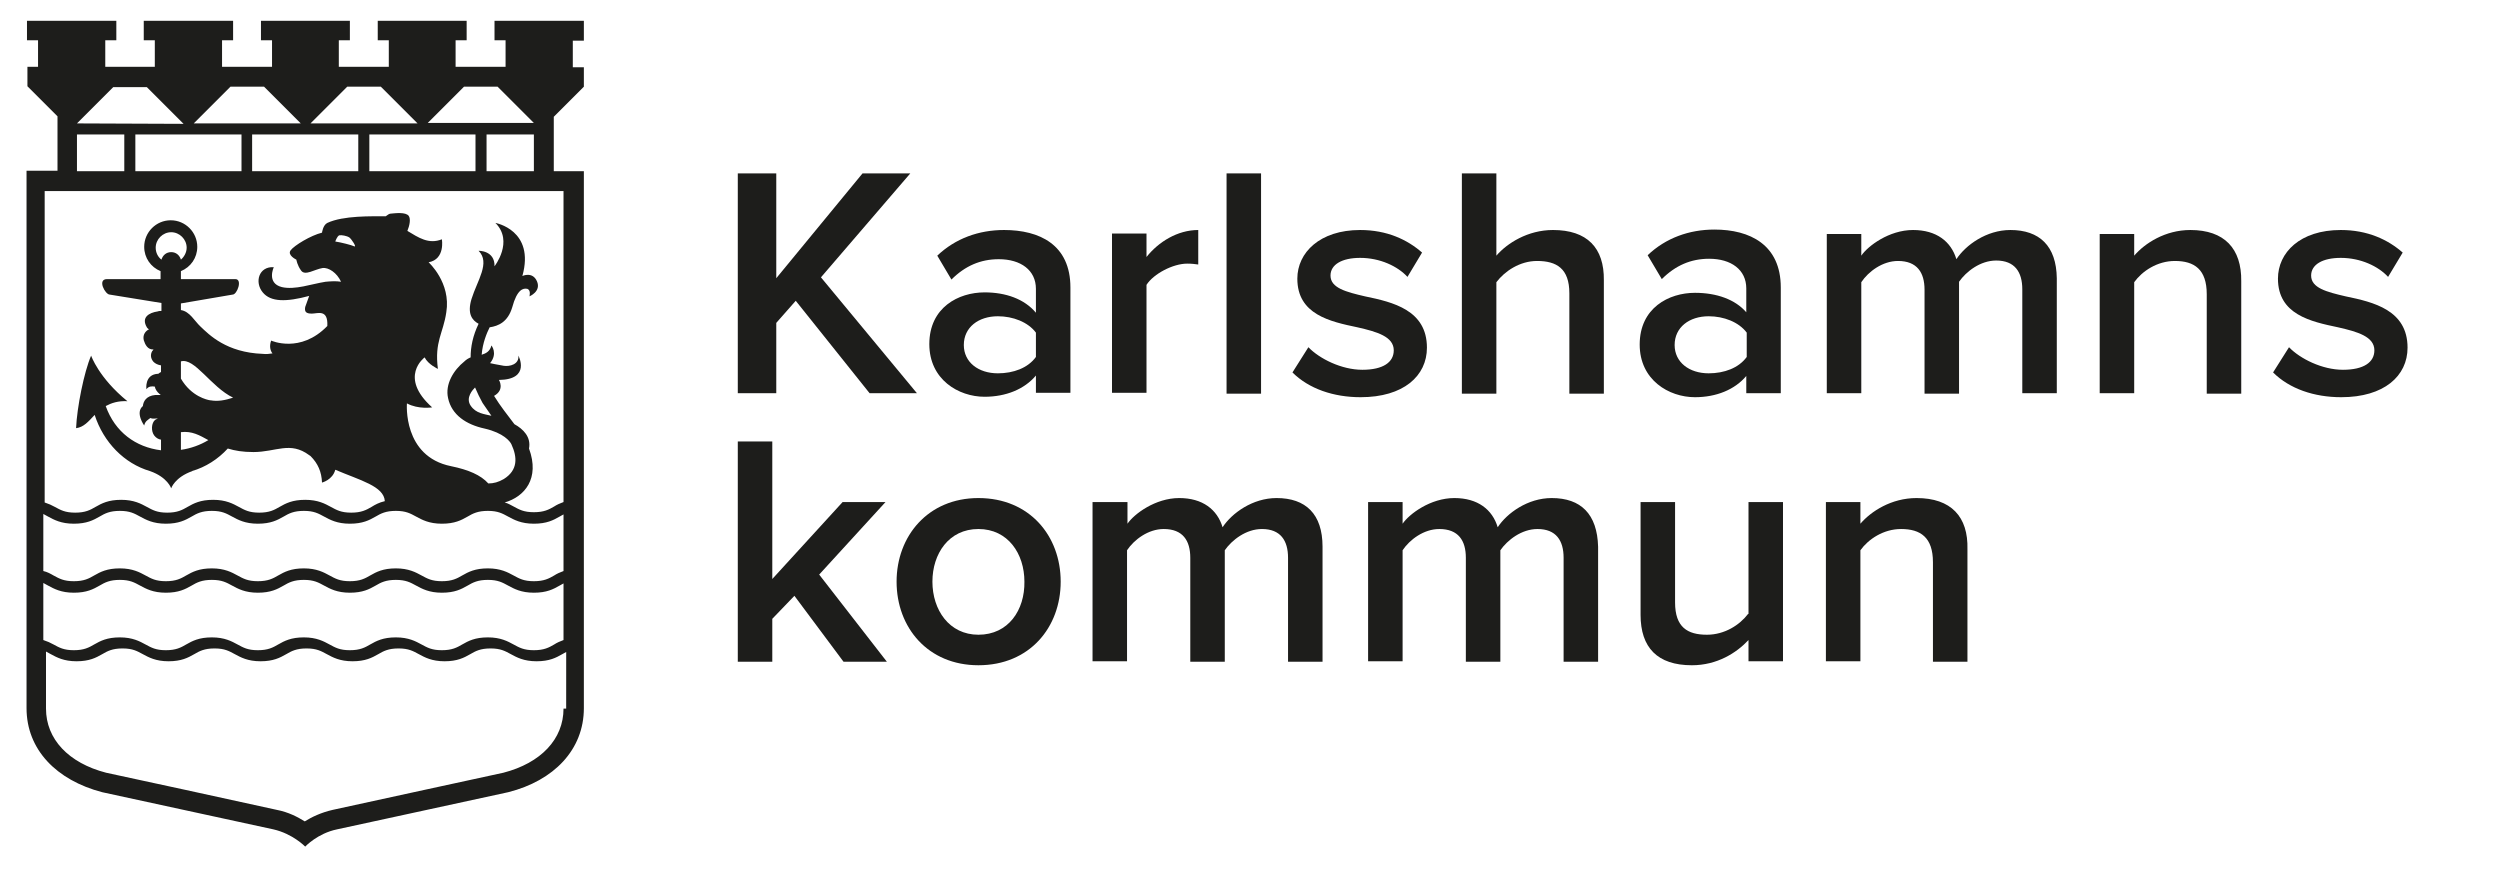
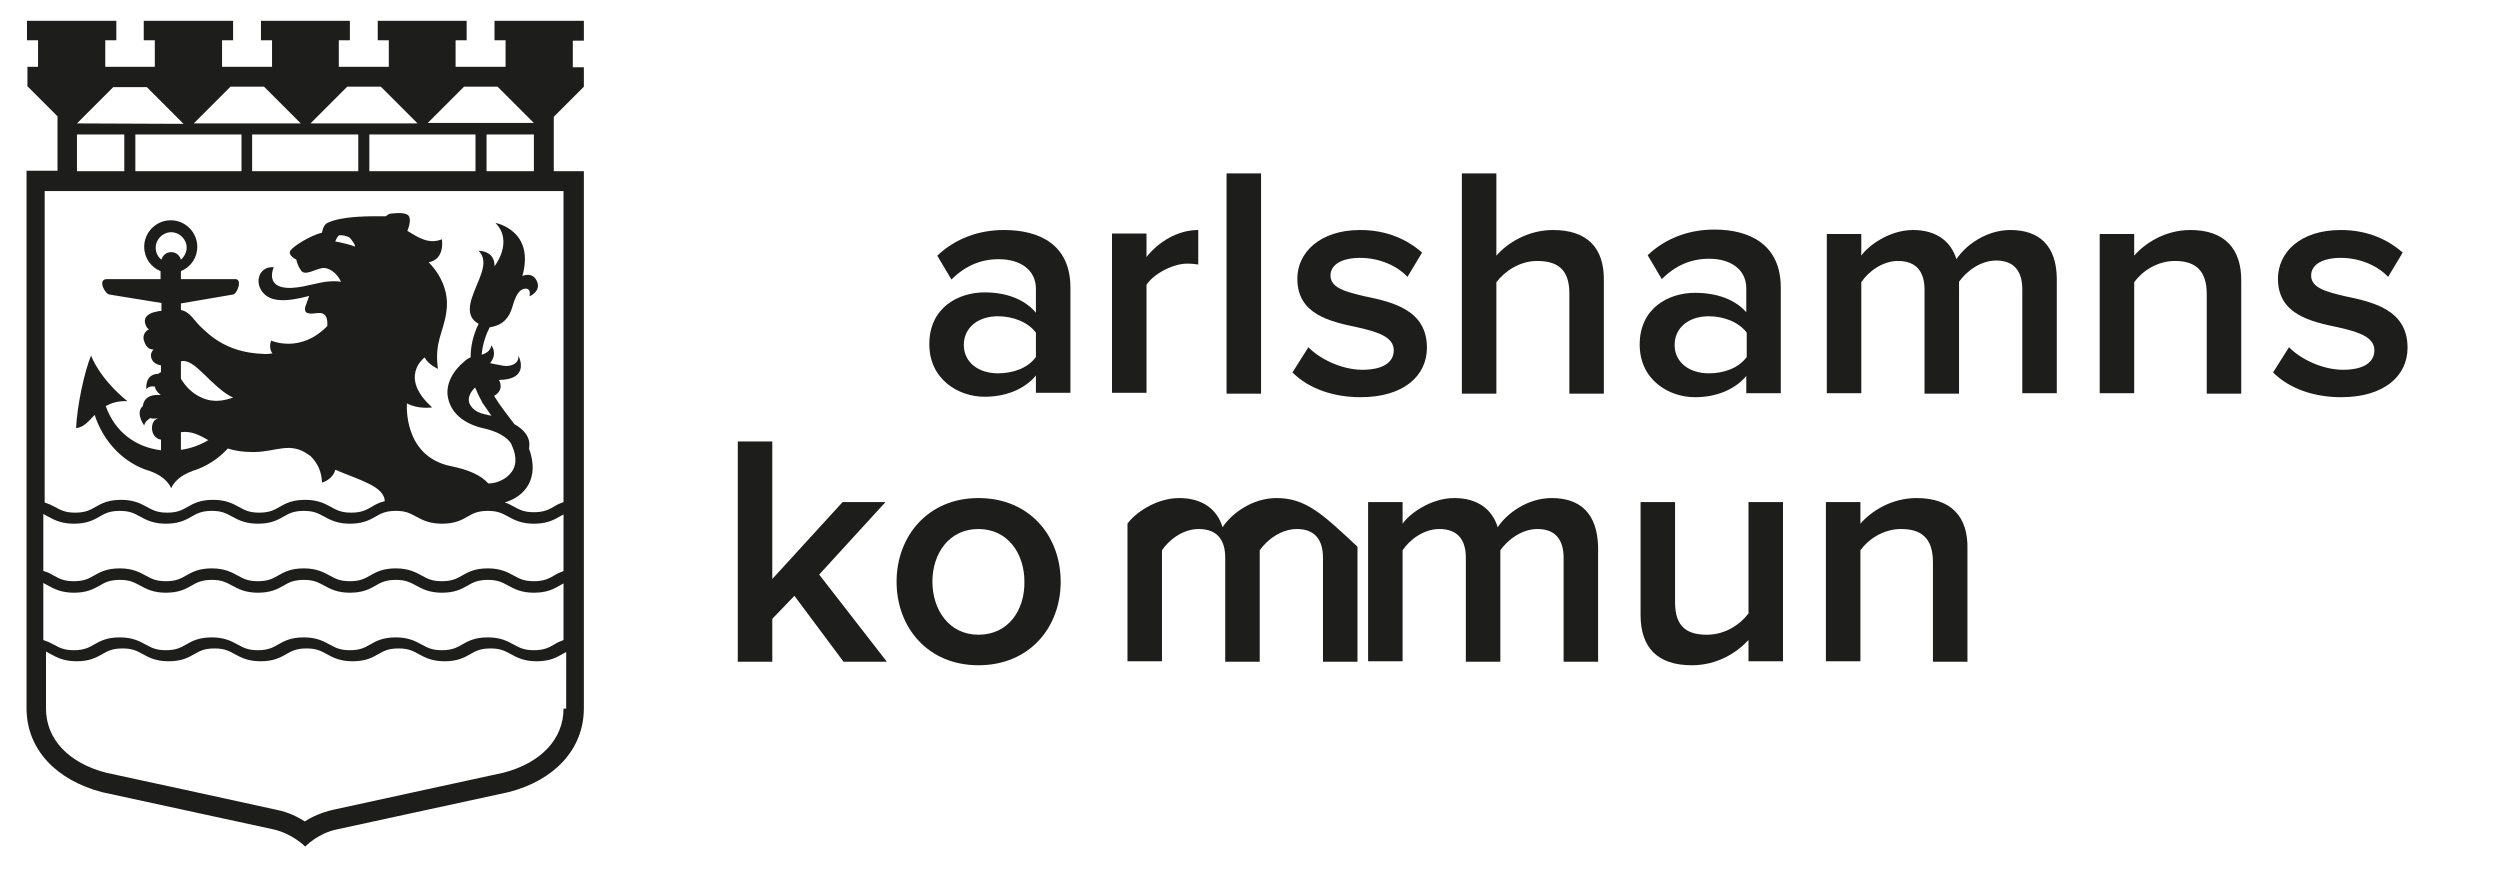
<svg xmlns="http://www.w3.org/2000/svg" version="1.1" id="svart" x="0px" y="0px" viewBox="0 0 565.2 197.6" style="enable-background:new 0 0 565.2 197.6;" xml:space="preserve">
  <style type="text/css">
	.st0{fill:#1D1D1B;}
</style>
  <g>
    <g>
-       <polygon class="st0" points="175.5,73 179.9,68 196.6,88.9 207.3,88.9 185.6,62.7 205.8,39.2 195,39.2 175.5,62.9 175.5,39.2     166.8,39.2 166.8,88.9 175.5,88.9   " />
      <path class="st0" d="M227,52c-5.7,0-11,1.9-15.1,5.8l3.2,5.4c3.1-3.1,6.6-4.6,10.7-4.6c5,0,8.4,2.5,8.4,6.7v5.4    c-2.6-3.1-6.8-4.6-11.6-4.6c-5.9,0-12.5,3.4-12.5,11.7c0,8,6.6,11.9,12.5,11.9c4.8,0,9-1.7,11.6-4.8v3.9h7.8V65    C242,55.3,235,52,227,52z M234.2,80.7c-1.8,2.5-5.1,3.7-8.6,3.7c-4.4,0-7.7-2.5-7.7-6.4c0-4,3.3-6.5,7.7-6.5    c3.4,0,6.8,1.3,8.6,3.7V80.7z" />
      <path class="st0" d="M259.2,64.4c1.6-2.5,6-4.8,9.2-4.8c1,0,1.8,0.1,2.5,0.2v-7.8c-4.7,0-9,2.7-11.7,6.1v-5.3h-7.8v36h7.8V64.4z" />
      <rect x="277.3" y="39.2" class="st0" width="7.8" height="49.8" />
      <path class="st0" d="M322.6,78.6c0-8.5-7.7-10.3-14-11.6c-4.3-1-7.8-1.9-7.8-4.7c0-2.5,2.6-4,6.7-4c4.5,0,8.5,1.9,10.7,4.3    l3.3-5.5c-3.3-2.9-7.9-5.1-14-5.1c-9.1,0-14.2,5.1-14.2,11c0,8.1,7.4,9.7,13.6,11c4.4,1,8.2,2.1,8.2,5.2c0,2.7-2.4,4.4-7.1,4.4    s-9.7-2.5-12.2-5.1l-3.6,5.7c3.7,3.7,9.3,5.6,15.4,5.6C317.3,89.8,322.6,85,322.6,78.6z" />
      <path class="st0" d="M351.1,52c-5.7,0-10.4,3-12.8,5.8V39.2h-7.8v49.8h7.8V63.8c1.9-2.5,5.3-4.8,9.2-4.8c4.4,0,7.3,1.7,7.3,7.3    v22.7h7.8V63.4C362.7,56,358.8,52,351.1,52z" />
      <path class="st0" d="M383.2,66.2c-5.9,0-12.5,3.4-12.5,11.7c0,8,6.6,11.9,12.5,11.9c4.8,0,9-1.7,11.6-4.8v3.9h7.8V65    c0-9.7-7-13.1-15-13.1c-5.7,0-11,1.9-15.1,5.8l3.2,5.4c3.1-3.1,6.6-4.6,10.7-4.6c5,0,8.4,2.5,8.4,6.7v5.4    C392.3,67.7,388.1,66.2,383.2,66.2z M394.9,80.7c-1.8,2.5-5.1,3.7-8.6,3.7c-4.4,0-7.7-2.5-7.7-6.4c0-4,3.3-6.5,7.7-6.5    c3.4,0,6.8,1.3,8.6,3.7V80.7z" />
      <path class="st0" d="M454.5,52c-5.4,0-10.1,3.4-12.2,6.6c-1.2-4-4.5-6.6-9.8-6.6c-5.4,0-10.2,3.6-11.7,5.8v-4.9h-7.8v36h7.8V63.8    c1.6-2.4,4.8-4.8,8.3-4.8c4.3,0,6,2.6,6,6.5v23.5h7.8V63.7c1.6-2.3,4.8-4.8,8.4-4.8c4.2,0,5.9,2.6,5.9,6.5v23.5h7.8v-26    C464.9,55.6,461.1,52,454.5,52z" />
      <path class="st0" d="M495.2,52c-5.7,0-10.3,3-12.7,5.8v-4.9h-7.8v36h7.8V63.8c1.8-2.5,5.2-4.8,9.2-4.8c4.4,0,7.2,1.9,7.2,7.5v22.5    h7.8V63.6C506.8,56.2,502.9,52,495.2,52z" />
      <path class="st0" d="M530.3,67c-4.3-1-7.8-1.9-7.8-4.7c0-2.5,2.6-4,6.7-4c4.5,0,8.5,1.9,10.7,4.3l3.3-5.5c-3.3-2.9-7.9-5.1-14-5.1    C520,52,515,57.1,515,63c0,8.1,7.4,9.7,13.6,11c4.4,1,8.2,2.1,8.2,5.2c0,2.7-2.4,4.4-7.1,4.4s-9.7-2.5-12.2-5.1l-3.6,5.7    c3.7,3.7,9.3,5.6,15.4,5.6c9.7,0,15-4.8,15-11.2C544.3,70.1,536.6,68.3,530.3,67z" />
      <polygon class="st0" points="200.2,113.5 190.5,113.5 174.6,130.9 174.6,99.8 166.8,99.8 166.8,149.6 174.6,149.6 174.6,139.9     179.6,134.7 190.7,149.6 200.5,149.6 185.2,129.9   " />
      <path class="st0" d="M221.2,112.6c-11.4,0-18.5,8.6-18.5,18.9c0,10.4,7.1,18.9,18.5,18.9c11.6,0,18.6-8.6,18.6-18.9    C239.8,121.2,232.8,112.6,221.2,112.6z M221.2,143.5c-6.6,0-10.4-5.6-10.4-12c0-6.3,3.7-11.9,10.4-11.9c6.7,0,10.4,5.6,10.4,11.9    C231.7,137.9,228,143.5,221.2,143.5z" />
-       <path class="st0" d="M288.6,112.6c-5.4,0-10.1,3.4-12.2,6.6c-1.2-4-4.5-6.6-9.8-6.6c-5.4,0-10.2,3.6-11.7,5.8v-4.9H247v36h7.8    v-25.1c1.6-2.4,4.8-4.8,8.3-4.8c4.3,0,6,2.6,6,6.5v23.5h7.8v-25.2c1.6-2.3,4.8-4.8,8.4-4.8c4.2,0,5.9,2.6,5.9,6.5v23.5h7.8v-26    C299,116.2,295.2,112.6,288.6,112.6z" />
+       <path class="st0" d="M288.6,112.6c-5.4,0-10.1,3.4-12.2,6.6c-1.2-4-4.5-6.6-9.8-6.6c-5.4,0-10.2,3.6-11.7,5.8v-4.9v36h7.8    v-25.1c1.6-2.4,4.8-4.8,8.3-4.8c4.3,0,6,2.6,6,6.5v23.5h7.8v-25.2c1.6-2.3,4.8-4.8,8.4-4.8c4.2,0,5.9,2.6,5.9,6.5v23.5h7.8v-26    C299,116.2,295.2,112.6,288.6,112.6z" />
      <path class="st0" d="M350.8,112.6c-5.4,0-10.1,3.4-12.2,6.6c-1.2-4-4.5-6.6-9.8-6.6c-5.4,0-10.2,3.6-11.7,5.8v-4.9h-7.8v36h7.8    v-25.1c1.6-2.4,4.8-4.8,8.3-4.8c4.3,0,6,2.6,6,6.5v23.5h7.8v-25.2c1.6-2.3,4.8-4.8,8.4-4.8c4.2,0,5.9,2.6,5.9,6.5v23.5h7.8v-26    C361.1,116.2,357.4,112.6,350.8,112.6z" />
      <path class="st0" d="M395.2,138.8c-1.9,2.5-5.3,4.7-9.3,4.7c-4.4,0-7.2-1.7-7.2-7.3v-22.7h-7.8V139c0,7.4,3.8,11.4,11.6,11.4    c5.7,0,10.1-2.8,12.8-5.7v4.8h7.8v-36h-7.8V138.8z" />
      <path class="st0" d="M433.3,112.6c-5.7,0-10.3,3-12.7,5.8v-4.9h-7.8v36h7.8v-25.1c1.8-2.5,5.2-4.8,9.2-4.8c4.4,0,7.2,1.9,7.2,7.5    v22.5h7.8v-25.4C445,116.8,441.1,112.6,433.3,112.6z" />
    </g>
    <path class="st0" d="M132,9.2V4.7h-20.2v4.4h2.5v6h-11.3v-6h2.5V4.7H85.4v4.4h2.5v6H76.6v-6h2.5V4.7H59v4.4h2.5v6H50.2v-6h2.5V4.7   H32.5v4.4h2.5v6H23.8v-6h2.5V4.7H6.1v4.4h2.5v6H6.2v4.4l6.8,6.8v12.3H6v121.5c0,9.4,6.8,16.3,17.1,19c0,0,33.2,7.2,38.7,8.4   c4.4,1,7.2,3.9,7.2,3.9s2.8-3,7.2-3.9c5.5-1.2,38.7-8.4,38.7-8.4c10.3-2.6,17.1-9.6,17.1-19V38.7h-6.8V26.4l6.8-6.8v-4.4h-2.5v-6   H132z M104.9,19.6L104.9,19.6h7.6l8.2,8.2v0H96.7L104.9,19.6z M54.6,38.7h-24v-8.3h24V38.7z M81,38.7H57v-8.3h24V38.7z M107.5,38.7   h-24v-8.3h24V38.7z M120.7,30.4v8.3H110v-8.3H120.7z M78.5,19.6L78.5,19.6l7.6,0l0,0l8.3,8.3H70.2L78.5,19.6z M52.1,19.6L52.1,19.6   l7.6,0l0,0l8.3,8.3H43.8L52.1,19.6z M17.4,27.9l8.2-8.2l7.6,0l0,0l8.3,8.3L17.4,27.9L17.4,27.9z M17.4,30.4h10.7v8.3H17.4V30.4z    M127.4,160.2c0,6.9-5.1,12.3-13.6,14.5c-1.8,0.4-33.2,7.2-38.6,8.4c-2.6,0.6-4.7,1.6-6.3,2.6c-1.6-1-3.7-2.1-6.3-2.6   c-5.3-1.2-36.7-8-38.6-8.4c-8.5-2.2-13.6-7.6-13.6-14.5v-12.9c0.4,0.2,0.7,0.4,1.1,0.6c1.3,0.7,2.9,1.6,5.8,1.6s4.4-0.8,5.8-1.6   c1.2-0.7,2.3-1.3,4.6-1.3s3.3,0.6,4.6,1.3c1.3,0.7,2.9,1.6,5.8,1.6s4.4-0.8,5.8-1.6c1.2-0.7,2.3-1.3,4.6-1.3s3.3,0.6,4.6,1.3   c1.3,0.7,2.9,1.6,5.8,1.6c2.9,0,4.4-0.8,5.8-1.6c1.2-0.7,2.3-1.3,4.6-1.3c2.3,0,3.3,0.6,4.6,1.3c1.3,0.7,2.9,1.6,5.8,1.6   c2.9,0,4.4-0.8,5.8-1.6c1.2-0.7,2.3-1.3,4.6-1.3c2.3,0,3.3,0.6,4.6,1.3c1.3,0.7,2.9,1.6,5.8,1.6c2.9,0,4.4-0.8,5.8-1.6   c1.2-0.7,2.3-1.3,4.6-1.3c2.3,0,3.3,0.6,4.6,1.3c1.3,0.7,2.9,1.6,5.8,1.6s4.4-0.8,5.8-1.6c0.3-0.2,0.6-0.3,0.9-0.5V160.2z    M127.4,144.7c-0.8,0.3-1.5,0.6-2.1,1c-1.2,0.7-2.3,1.3-4.6,1.3c-2.3,0-3.3-0.6-4.6-1.3c-1.3-0.7-2.9-1.6-5.8-1.6s-4.4,0.8-5.8,1.6   c-1.2,0.7-2.3,1.3-4.6,1.3s-3.3-0.6-4.6-1.3c-1.3-0.7-2.9-1.6-5.8-1.6s-4.4,0.8-5.8,1.6c-1.2,0.7-2.3,1.3-4.6,1.3   c-2.3,0-3.3-0.6-4.6-1.3c-1.3-0.7-2.9-1.6-5.8-1.6c-2.9,0-4.4,0.8-5.8,1.6c-1.2,0.7-2.3,1.3-4.6,1.3s-3.3-0.6-4.6-1.3   c-1.3-0.7-2.9-1.6-5.8-1.6s-4.4,0.8-5.8,1.6c-1.2,0.7-2.3,1.3-4.6,1.3s-3.3-0.6-4.6-1.3c-1.3-0.7-2.9-1.6-5.8-1.6   c-2.9,0-4.4,0.8-5.8,1.6c-1.2,0.7-2.3,1.3-4.6,1.3c-2.3,0-3.3-0.6-4.6-1.3c-0.7-0.4-1.4-0.7-2.3-1v-12.9c0.4,0.2,0.7,0.4,1.1,0.6   c1.3,0.7,2.9,1.6,5.8,1.6s4.4-0.8,5.8-1.6c1.2-0.7,2.3-1.3,4.6-1.3s3.3,0.6,4.6,1.3c1.3,0.7,2.9,1.6,5.8,1.6s4.4-0.8,5.8-1.6   c1.2-0.7,2.3-1.3,4.6-1.3s3.3,0.6,4.6,1.3c1.3,0.7,2.9,1.6,5.8,1.6s4.4-0.8,5.8-1.6c1.2-0.7,2.3-1.3,4.6-1.3c2.3,0,3.3,0.6,4.6,1.3   c1.3,0.7,2.9,1.6,5.8,1.6c2.9,0,4.4-0.8,5.8-1.6c1.2-0.7,2.3-1.3,4.6-1.3s3.3,0.6,4.6,1.3c1.3,0.7,2.9,1.6,5.8,1.6   c2.9,0,4.4-0.8,5.8-1.6c1.2-0.7,2.3-1.3,4.6-1.3s3.3,0.6,4.6,1.3c1.3,0.7,2.9,1.6,5.8,1.6s4.4-0.8,5.8-1.6c0.3-0.2,0.6-0.3,0.9-0.5   V144.7z M127.4,129.1c-0.8,0.3-1.5,0.6-2.1,1c-1.2,0.7-2.3,1.3-4.6,1.3s-3.3-0.6-4.6-1.3c-1.3-0.7-2.9-1.6-5.8-1.6   s-4.4,0.8-5.8,1.6c-1.2,0.7-2.3,1.3-4.6,1.3s-3.3-0.6-4.6-1.3c-1.3-0.7-2.9-1.6-5.8-1.6s-4.4,0.8-5.8,1.6c-1.2,0.7-2.3,1.3-4.6,1.3   c-2.3,0-3.3-0.6-4.6-1.3c-1.3-0.7-2.9-1.6-5.8-1.6s-4.4,0.8-5.8,1.6c-1.2,0.7-2.3,1.3-4.6,1.3s-3.3-0.6-4.6-1.3   c-1.3-0.7-2.9-1.6-5.8-1.6s-4.4,0.8-5.8,1.6c-1.2,0.7-2.3,1.3-4.6,1.3s-3.3-0.6-4.6-1.3c-1.3-0.7-2.9-1.6-5.8-1.6   c-2.9,0-4.4,0.8-5.8,1.6c-1.2,0.7-2.3,1.3-4.6,1.3s-3.3-0.6-4.6-1.3c-0.7-0.4-1.4-0.8-2.3-1v-12.9c0.4,0.2,0.7,0.4,1.1,0.6   c1.3,0.7,2.9,1.6,5.8,1.6s4.4-0.8,5.8-1.6c1.2-0.7,2.3-1.3,4.6-1.3s3.3,0.6,4.6,1.3c1.3,0.7,2.9,1.6,5.8,1.6s4.4-0.8,5.8-1.6   c1.2-0.7,2.3-1.3,4.6-1.3s3.3,0.6,4.6,1.3c1.3,0.7,2.9,1.6,5.8,1.6c2.9,0,4.4-0.8,5.8-1.6c1.2-0.7,2.3-1.3,4.6-1.3   c2.3,0,3.3,0.6,4.6,1.3c1.3,0.7,2.9,1.6,5.8,1.6c2.9,0,4.4-0.8,5.8-1.6c1.2-0.7,2.3-1.3,4.6-1.3c2.3,0,3.3,0.6,4.6,1.3   c1.3,0.7,2.9,1.6,5.8,1.6c2.9,0,4.4-0.8,5.8-1.6c1.2-0.7,2.3-1.3,4.6-1.3c2.3,0,3.3,0.6,4.6,1.3c1.3,0.7,2.9,1.6,5.8,1.6   s4.4-0.8,5.8-1.6c0.3-0.2,0.6-0.3,0.9-0.5V129.1z M127.4,43.2v70.3c-0.8,0.3-1.5,0.6-2.1,1c-1.2,0.7-2.3,1.3-4.6,1.3   c-2.3,0-3.3-0.6-4.6-1.3c-0.6-0.3-1.2-0.7-2-0.9c4.5-1.3,8-5.4,5.5-12.2c0.5-2.6-1.3-4.4-3.3-5.5c-1.5-2-3.2-4.1-4.6-6.4   c2.5-1.4,1.1-3.6,1.1-3.6c7.3-0.1,4.4-5.5,4.4-5.5c0.2,2-2,2.5-3.3,2.3c-1.3-0.2-3.1-0.6-3.1-0.6c1.8-2.2,0.3-4,0.3-4   c-0.3,1.3-1.2,1.8-2.2,2.1c0.2-2.7,1.2-5,1.8-6.2c2-0.3,4.1-1.2,5.1-4.5c1.1-4.1,2.5-4.4,3.4-4.2c0.9,0.3,0.5,1.7,0.5,1.7   s2.7-1.1,1.7-3.4c-1-2.3-3.3-1.2-3.3-1.2c2.9-10.4-6.1-12-6.1-12c4.2,4.2-0.2,9.8-0.2,9.8c0.1-3.6-3.6-3.5-3.6-3.5   c2.7,2.7-0.3,6.7-1.6,10.9c-1,3.3,0.1,4.8,1.6,5.6c-1.3,2.7-1.8,5.2-1.8,7.6c-0.5,0.2-1,0.5-1.4,0.9c-2.5,2-4.4,5.2-3.7,8.3   c0.8,3.8,4.1,6,8.3,6.9c4.3,1,5.7,2.9,6,3.5c1.4,3,1.5,5.9-1.7,7.9c-1.2,0.7-2.3,1-3.5,1c-1.7-1.9-4.5-3.1-8.4-3.9   c-11-2.2-10-14.2-10-14.2c2.6,1.4,5.7,0.9,5.7,0.9C90,85.2,96,80.8,96,80.8c0.8,1.6,3,2.6,3,2.6c-0.8-6.2,1.2-8,1.9-12.8   c1.1-6.7-4-11.3-4-11.3c3.8-0.7,3-5.2,3-5.2c-3,1.2-5.3-0.4-7.8-1.9c0.5-1.2,0.8-2.7,0.3-3.4c-0.7-0.9-3-0.6-4.1-0.5   c-0.3,0-0.7,0.3-1.1,0.6c-3.1,0-9.6-0.2-13.2,1.5c-1,0.5-1.2,2.2-1.2,2.2c-2.5,0.6-6.3,2.9-7.1,4c-0.8,1.1,1.3,2.1,1.3,2.1   s0.2,1.3,1.1,2.5c0.9,1.2,3-0.3,4.8-0.6c1.4-0.2,3.3,1.1,4.2,3.1c-1.1-0.2-2.4-0.1-3.5,0c-3.2,0.5-6.9,1.9-9.9,1.2   c-3.5-0.9-1.8-4.5-1.8-4.5c-3.4-0.2-4.4,3.4-2.5,5.7c1.8,2.2,5.3,2.2,10.5,0.8c0,0,0,0,0,0c-0.3,0.8-0.7,2-0.9,2.5   c-0.2,1.1,0.2,1.5,1.5,1.5c1.3,0,3.7-1.1,3.5,2.8c-6.1,6.3-12.7,3.3-12.7,3.3c-0.5,1.4-0.1,2.4,0.3,2.9c-0.7,0.1-1.4,0.2-2.2,0.1   c-8.2-0.3-12.1-4.3-14.1-6.2c-1.3-1.2-2.4-3.4-4.4-3.7v-1.5l11.7-2c1,0,2.3-3.5,0.6-3.5H40.9v-1.8c2.2-0.9,3.7-3,3.7-5.5   c0-3.3-2.7-6-6-6s-6,2.7-6,6c0,2.5,1.5,4.6,3.7,5.5v1.8H24.2c-2.3,0-0.4,3.5,0.6,3.5l11.7,1.9v1.8c-0.3,0-0.6,0-0.8,0.1   c-2.1,0.3-3.8,1.4-2.5,3.6c0.1,0.2,0.3,0.3,0.5,0.5c0,0-0.1,0-0.1,0c-0.6,0.3-1.4,1.1-1.1,2.4c0.3,1,0.9,2.2,2.2,2.1   c-0.1,0.2-0.2,0.3-0.3,0.4C34,80.1,34,81,34.7,81.8c0.4,0.4,1,0.7,1.7,0.8v1.5c-0.2,0.1-0.5,0.3-0.6,0.4c0,0,0,0,0,0   c-3.2,0.1-2.7,3.5-2.7,3.5c0.5-0.7,1.2-0.7,1.9-0.6c0.1,0.6,0.5,1.2,1.1,1.7c0.1,0.1,0.2,0.1,0.2,0.2c-0.4,0-0.8,0-1.2,0   c-2.1,0.2-2.7,1.5-2.8,2.5c-1.8,1.5,0.3,4.4,0.3,4.4c0.2-1,0.9-1.3,1.4-1.7c0.1,0,0.2,0.1,0.3,0.1c0.3,0.1,0.8,0,1.4,0   c-0.2,0.1-0.4,0.2-0.6,0.3c-0.9,0.7-1,2.6-0.2,3.6c0.4,0.5,0.9,0.8,1.5,0.9v2.4c-5.7-0.7-10.4-4.1-12.5-10c1.3-0.7,2.8-1.2,4.9-1.1   c-6.5-5.3-8.2-10.3-8.2-10.3c-1.6,3.7-3.2,11.7-3.4,16.4c1.7-0.2,2.8-1.5,4.2-3c2,6.2,6.7,11,12.5,12.7h0c4,1.4,4.8,3.9,4.8,3.9   s0.8-2.5,4.8-3.9h-0.1c3.1-0.9,5.9-2.7,8.1-5.1c1.6,0.5,3.4,0.8,5.8,0.8c5.1,0,8.3-2.5,12.6,0.7c0.1,0.1,0.2,0.1,0.3,0.2   c1.7,1.7,2.5,3.6,2.6,6c0,0,2.4-0.6,3-2.9c5.6,2.4,11,3.7,11.2,7.1c-1.3,0.3-2.2,0.8-3,1.3c-1.2,0.7-2.3,1.3-4.6,1.3   c-2.3,0-3.3-0.6-4.6-1.3c-1.3-0.7-2.9-1.6-5.8-1.6c-2.9,0-4.4,0.8-5.8,1.6c-1.2,0.7-2.3,1.3-4.6,1.3s-3.3-0.6-4.6-1.3   c-1.3-0.7-2.9-1.6-5.8-1.6s-4.4,0.8-5.8,1.6c-1.2,0.7-2.3,1.3-4.6,1.3s-3.3-0.6-4.6-1.3c-1.3-0.7-2.9-1.6-5.8-1.6   c-2.9,0-4.4,0.8-5.8,1.6c-1.2,0.7-2.3,1.3-4.6,1.3c-2.3,0-3.3-0.6-4.6-1.3c-0.7-0.4-1.4-0.7-2.3-1V43.2H127.4z M111.1,94   c-1.6-0.4-3.5-0.5-4.7-2.3c-1.2-1.8,0.5-3.6,1-4.1c0.5,1.2,1.1,2.4,1.7,3.5C109.8,92.1,110.4,93,111.1,94z M80.1,55.7   c-0.6-0.3-3-0.9-4.3-1.1c0,0,0.4-1.2,0.9-1.4c0.5-0.1,1.7,0.1,2.3,0.5C79.5,54.1,80.7,55.9,80.1,55.7z M40.9,97.7   c2.5-0.3,4.2,0.7,6.2,1.8c-1.8,1.1-4,1.9-6.2,2.2V97.7z M40.9,58.7c-0.3-1-1.1-1.7-2.2-1.7s-1.9,0.7-2.2,1.7   c-0.8-0.6-1.3-1.6-1.3-2.7c0-1.9,1.6-3.5,3.5-3.5s3.5,1.6,3.5,3.5C42.2,57.1,41.6,58.1,40.9,58.7z M40.9,85.6v-3.9   c3.1-0.9,6.8,5.8,11.8,8.2c-1.8,0.6-3.5,0.9-5.1,0.6c0,0-0.1,0-0.1,0C46.9,90.4,43.3,89.7,40.9,85.6z" />
  </g>
</svg>